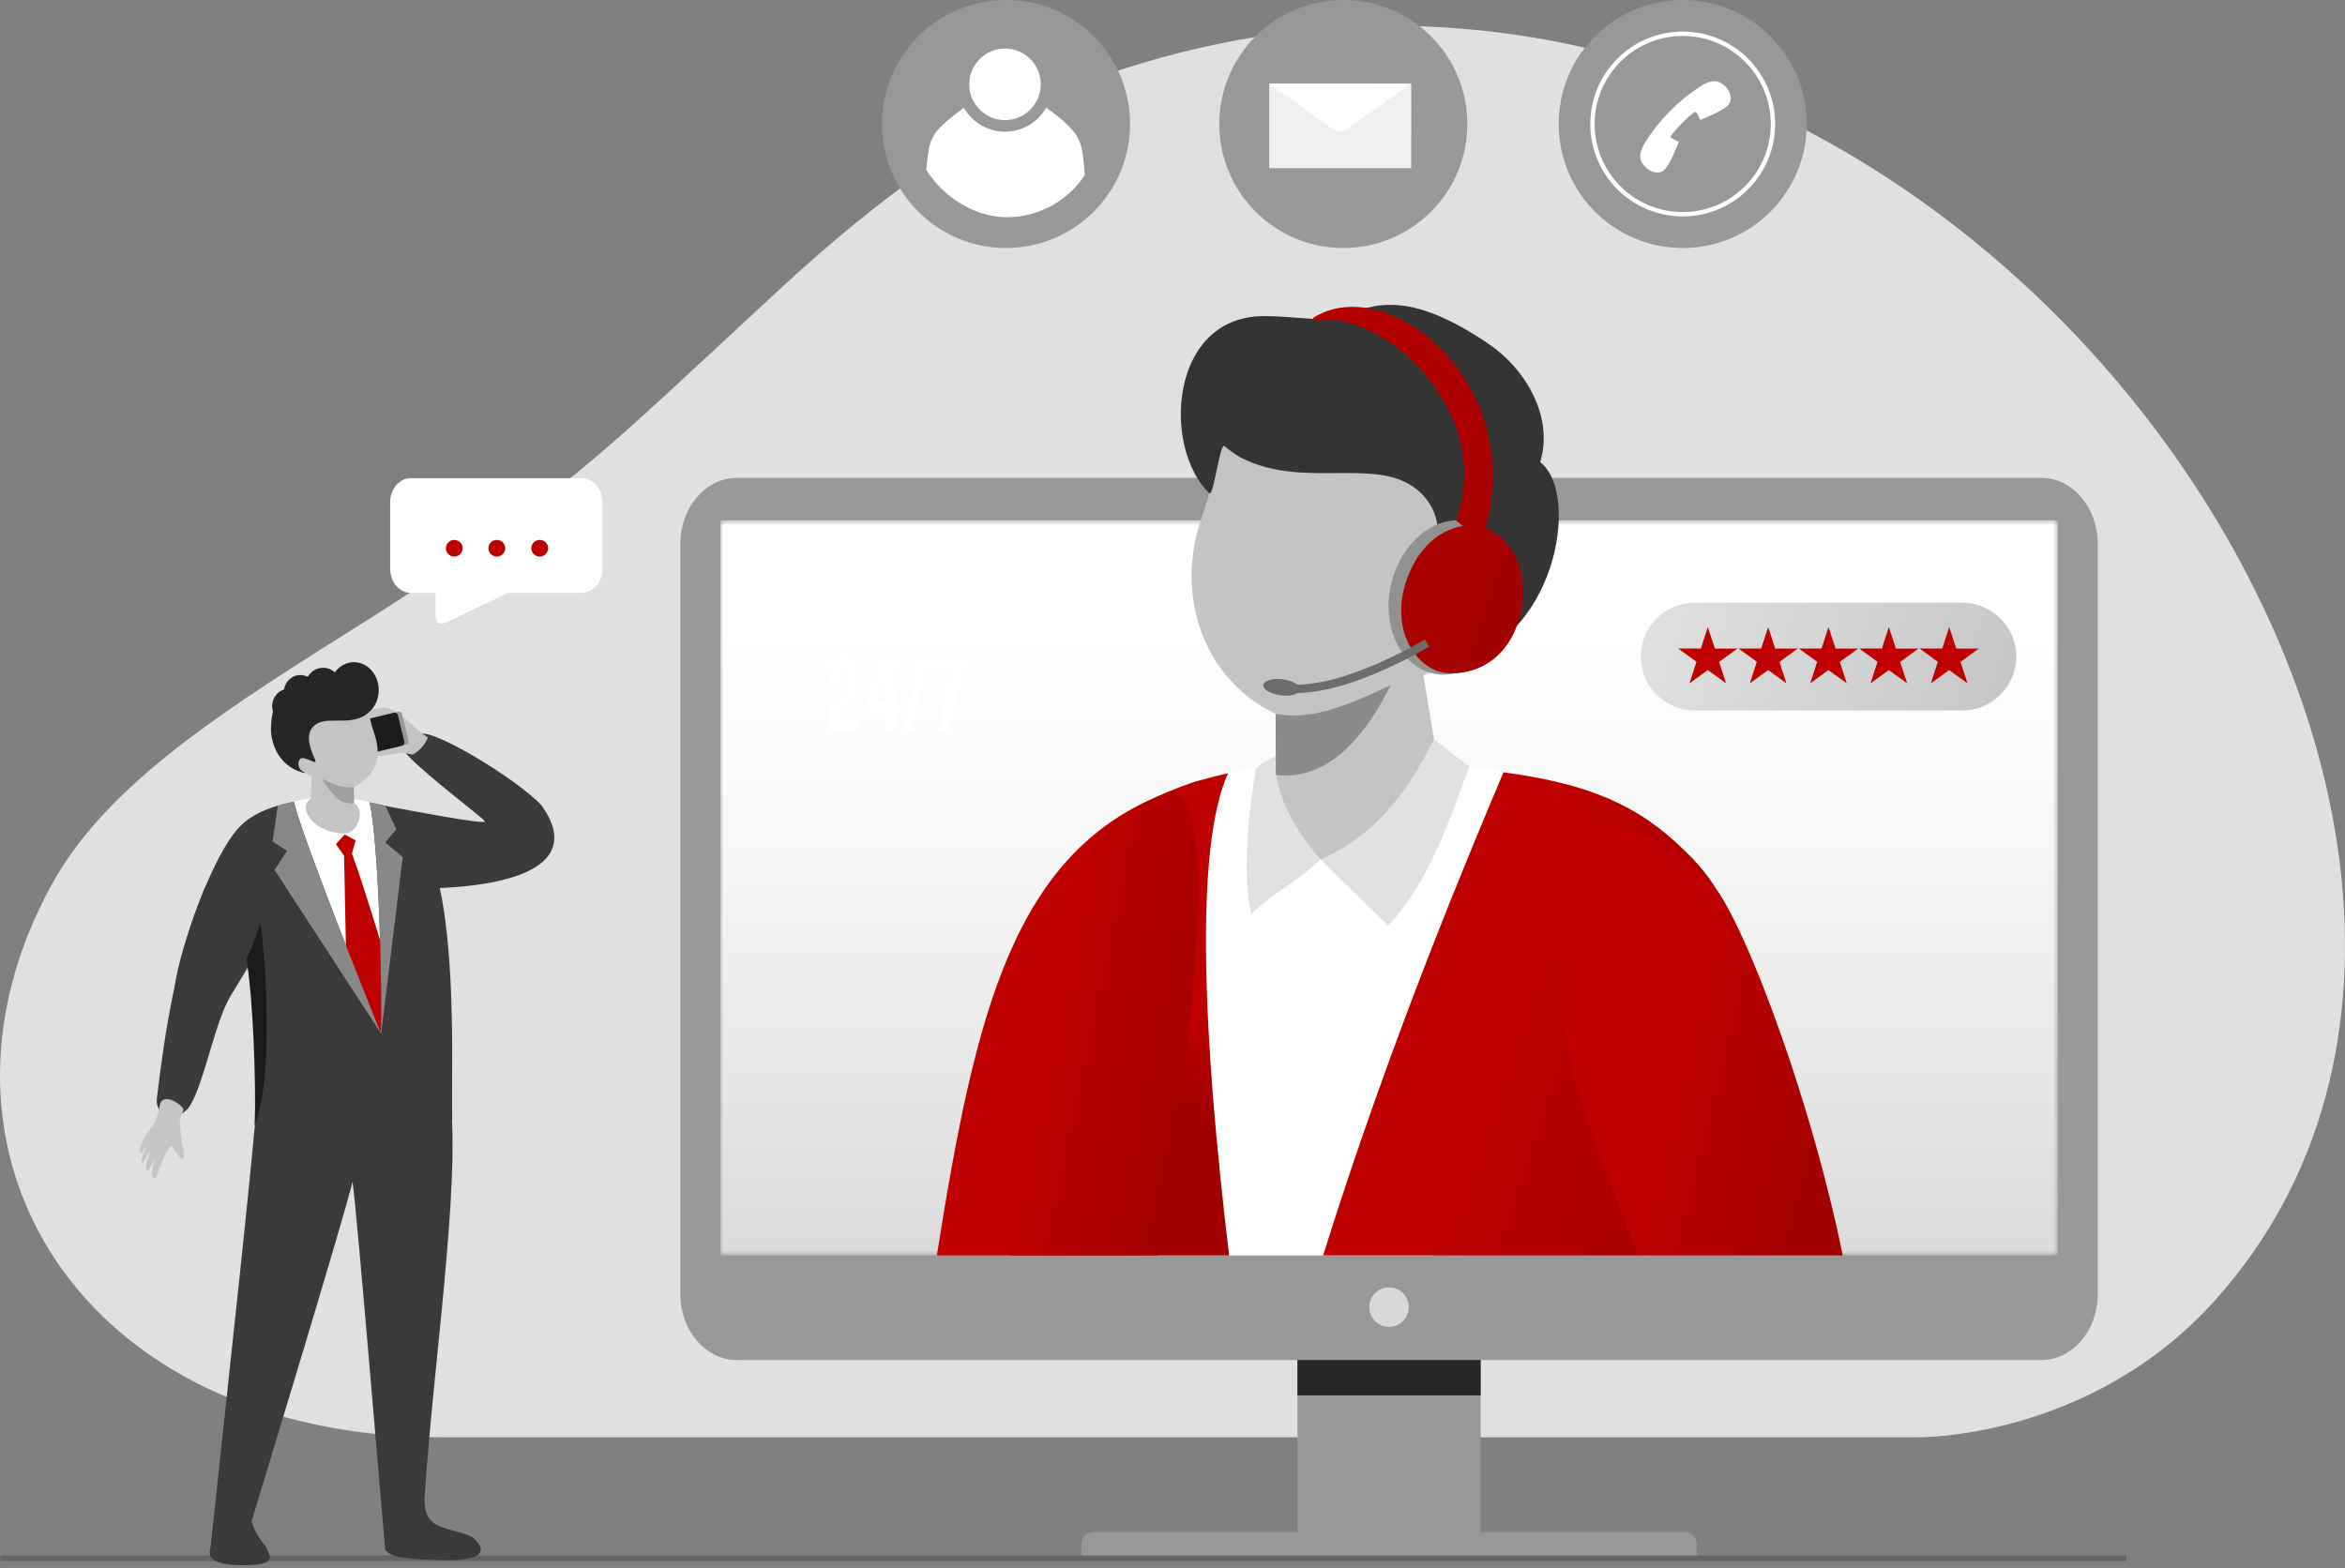
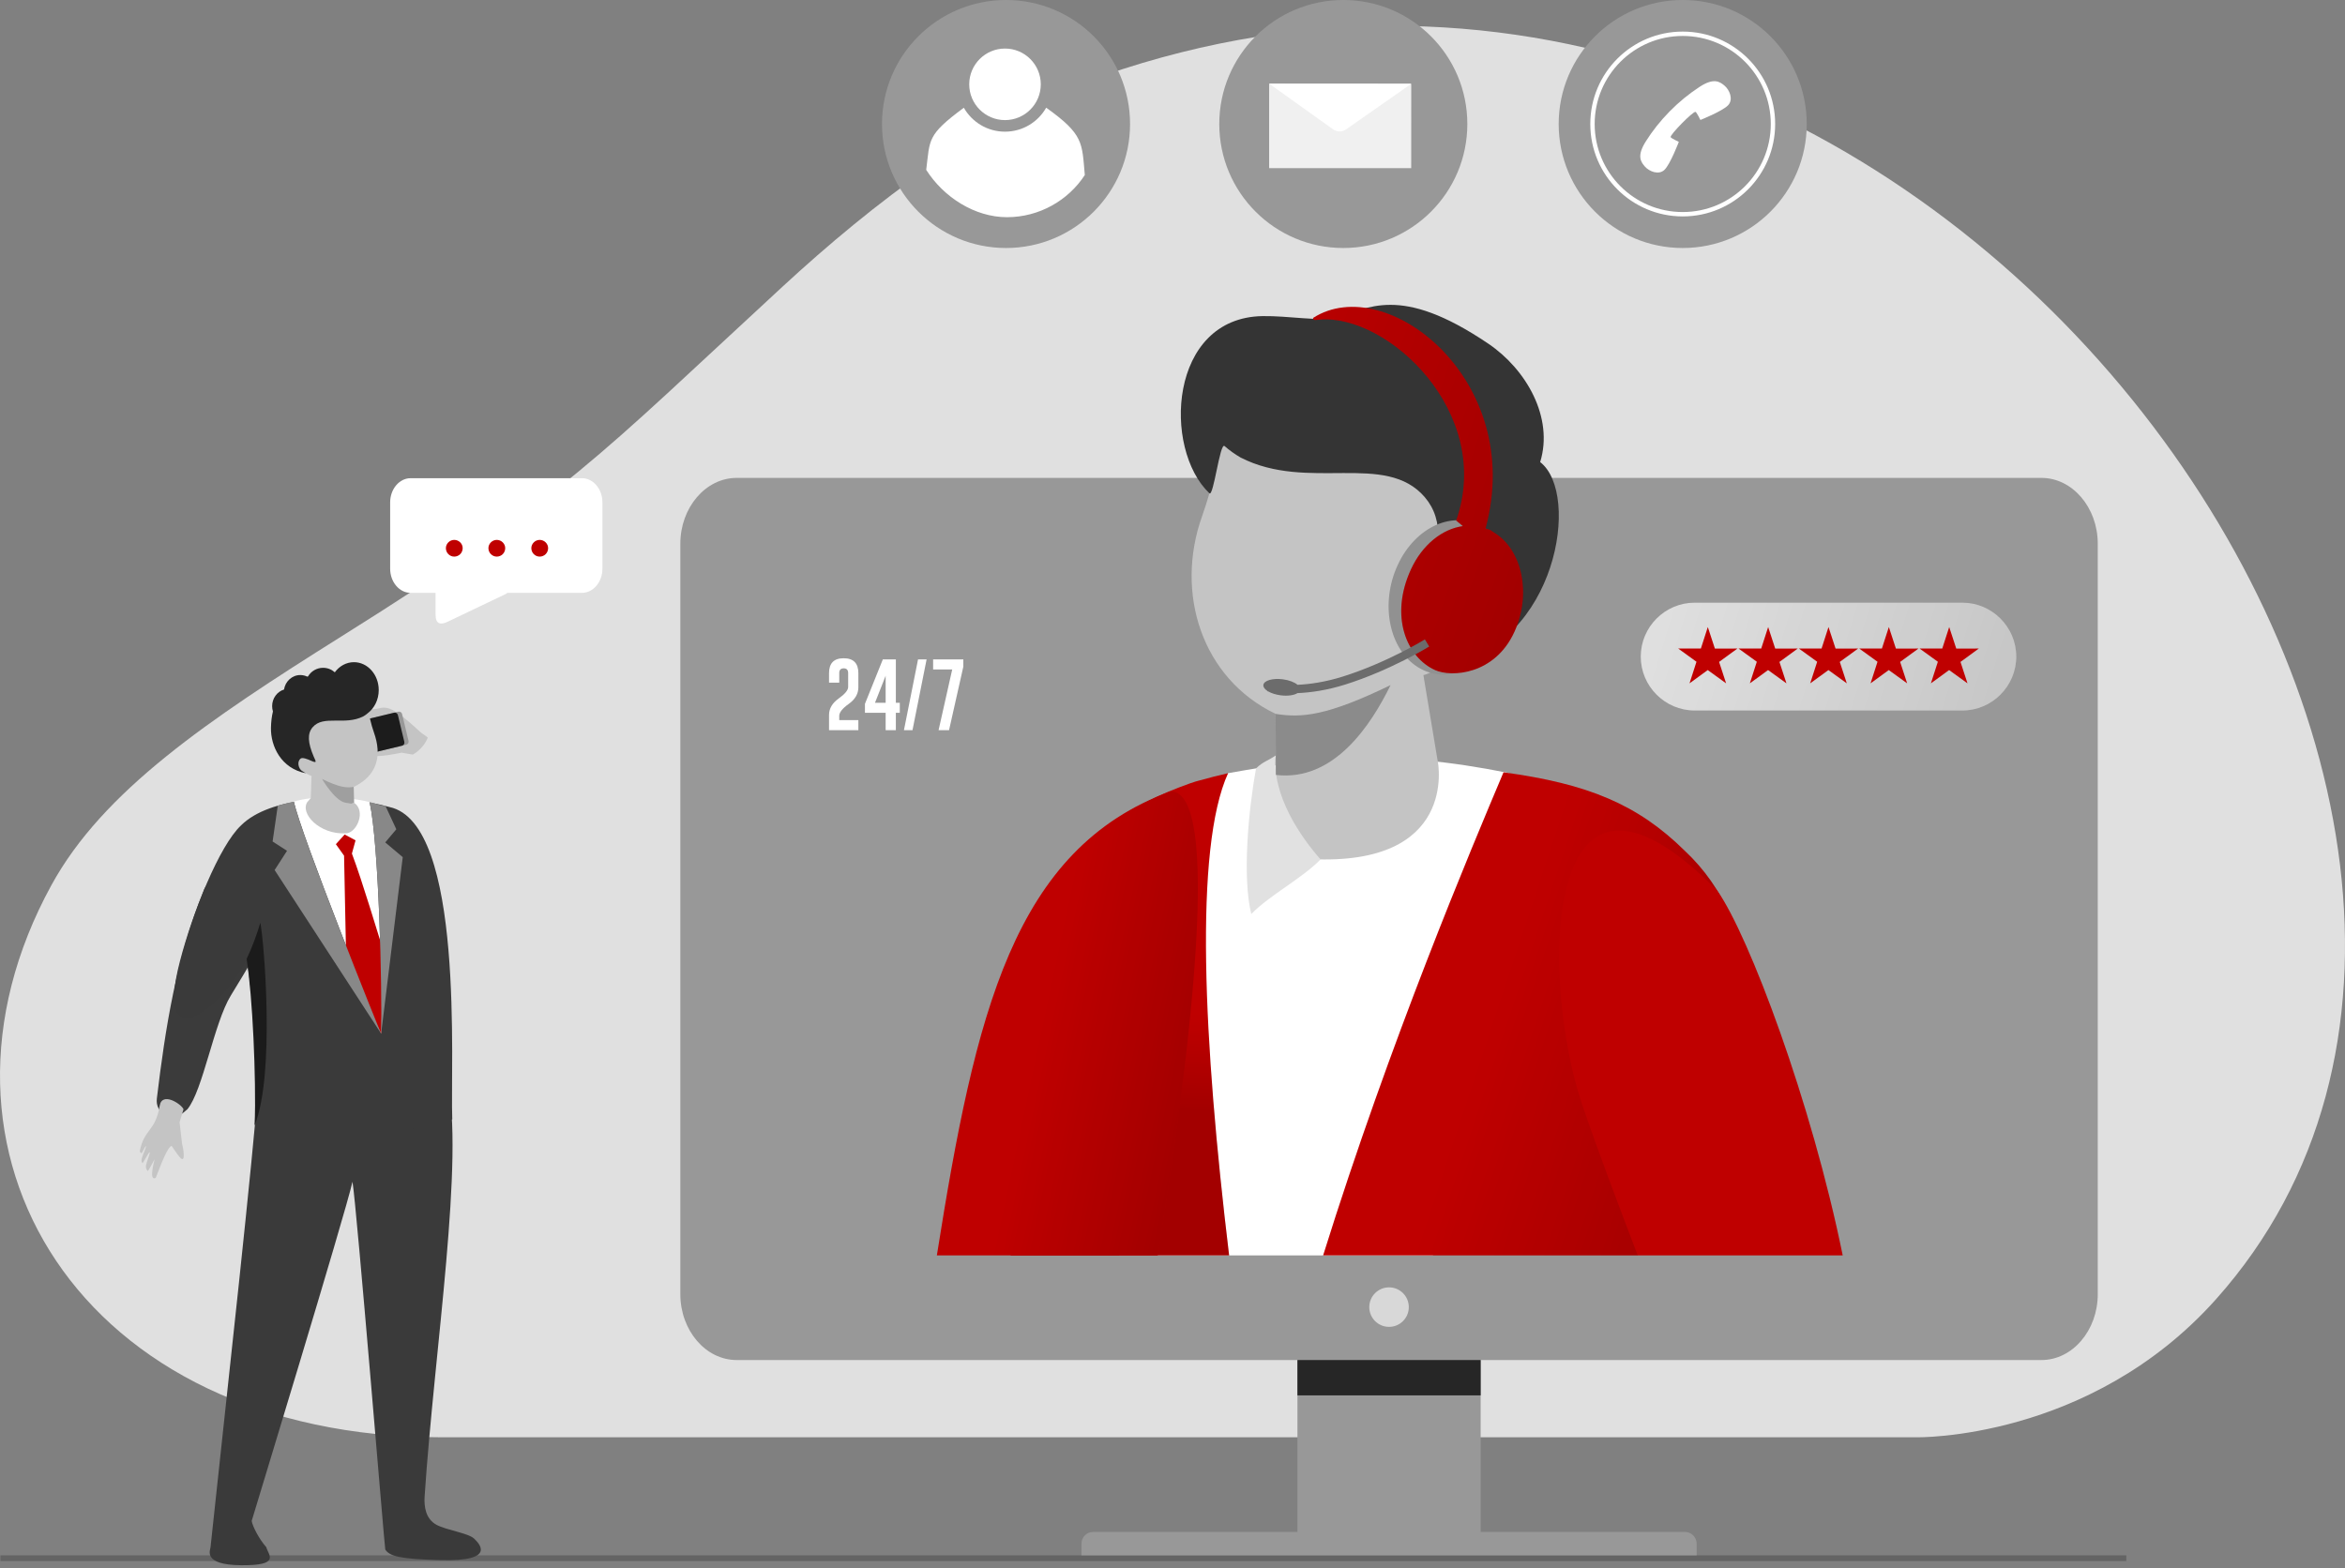
<svg xmlns="http://www.w3.org/2000/svg" width="100%" height="309" viewBox="0 0 462 309" fill="none">
  <rect x="0" y="0" width="462" height="309" fill="#808080" stroke="none" />
  <path fill-rule="evenodd" clip-rule="evenodd" d="M217.358 14.895C193.957 22.987 171.71 40.317 154.187 56.47C117.696 90.112 112.252 97.185 67.236 125.43C41.001 141.891 20.315 155.813 10.124 174.433C-18.505 226.737 15.595 283.228 87.049 283.228H377.516C377.516 283.228 411.683 283.946 436.617 255.99C521.124 161.24 380.962 -41.683 217.358 14.895Z" fill="#E0E0E0" />
  <path d="M291.711 250.746H255.617V302.227H291.711V250.746Z" fill="#989898" />
  <path d="M418.92 306.49H0.08V307.615H418.92V306.49Z" fill="#646464" />
  <path fill-rule="evenodd" clip-rule="evenodd" d="M145.126 94.174H402.202C408.3 94.174 413.29 100.01 413.29 107.142V255.038C413.29 262.17 408.3 268.005 402.202 268.005H145.126C139.028 268.005 134.038 262.17 134.038 255.038V107.142C134.038 100.01 139.028 94.174 145.126 94.174Z" fill="#989898" />
  <mask id="mask0_2_11137" style="mask-type:luminance" maskUnits="userSpaceOnUse" x="141" y="102" width="265" height="146">
    <path d="M142.619 102.52H404.701C405.092 102.52 405.413 102.844 405.413 103.239V246.661C405.413 247.055 405.092 247.38 404.701 247.38H142.619C142.228 247.38 141.907 247.055 141.907 246.661V103.239C141.907 102.844 142.228 102.52 142.619 102.52Z" fill="white" />
  </mask>
  <g mask="url(#mask0_2_11137)">
-     <path d="M405.413 102.52H141.907V247.382H405.413V102.52Z" fill="url(#paint0_linear_2_11137)" />
+     <path d="M405.413 102.52H141.907H405.413V102.52Z" fill="url(#paint0_linear_2_11137)" />
  </g>
  <path fill-rule="evenodd" clip-rule="evenodd" d="M215.367 301.877H331.959C333.227 301.877 334.265 302.915 334.265 304.184V306.49H213.061V304.184C213.061 302.915 214.099 301.877 215.367 301.877Z" fill="#989898" />
  <path d="M291.711 268.007H255.617V274.97H291.711V268.007Z" fill="#262626" />
  <path fill-rule="evenodd" clip-rule="evenodd" d="M298.583 155.999C290.425 175.321 285.429 210.757 282.321 247.381H220.504C223.438 214.561 227.928 182.997 234.265 162.813C236.756 154.88 238.746 154.956 241.954 152.362C259.042 149.314 273.215 147.484 297.248 152.329L298.583 156.001V155.999Z" fill="white" />
  <path class="imagecolorize" fill-rule="evenodd" clip-rule="evenodd" d="M199.118 247.381C203.408 203.417 209.36 165.69 228.12 156.917C230.068 156.005 234.476 154.231 236.319 153.794C238.238 153.256 240.111 152.781 241.95 152.362C235.222 167.166 237.08 205.286 242.154 247.381H199.116H199.118Z" fill="#BF0000" />
  <path fill-rule="evenodd" clip-rule="evenodd" d="M199.118 247.381C203.408 203.417 209.36 165.69 228.12 156.917C230.068 156.005 234.476 154.231 236.319 153.794C238.238 153.256 240.111 152.781 241.95 152.362C235.222 167.166 237.08 205.286 242.154 247.381H199.116H199.118Z" fill="url(#paint1_linear_2_11137)" fill-opacity="0.15" />
  <path class="imagecolorize" fill-rule="evenodd" clip-rule="evenodd" d="M260.675 247.382C273.908 205.004 289.889 167.164 296.214 152.185C312.85 154.455 322.651 158.504 331.923 167.651C347.657 182.417 347.256 205.826 336.652 234.399L326.498 222.561C324.947 229.815 323.687 238.233 322.653 247.385H260.673L260.675 247.382Z" fill="#BF0000" />
  <path fill-rule="evenodd" clip-rule="evenodd" d="M260.675 247.382C273.908 205.004 289.889 167.164 296.214 152.185C312.85 154.455 322.651 158.504 331.923 167.651C347.657 182.417 347.256 205.826 336.652 234.399L326.498 222.561C324.947 229.815 323.687 238.233 322.653 247.385H260.673L260.675 247.382Z" fill="url(#paint2_linear_2_11137)" fill-opacity="0.15" />
  <path fill-rule="evenodd" clip-rule="evenodd" d="M251.319 140.676L251.361 152.705C247.531 160.307 247.758 167.462 258.234 169.289C286.986 170.708 283.465 150.698 283.213 149.764L280.43 133.027C281.386 132.974 289.394 128.789 291.461 128.155C293.525 127.518 296.562 123.537 296.764 119.331C296.967 115.127 290.47 116.489 290.47 116.489C298.34 105.717 307.252 96.921 295.696 87.224C284.142 77.526 257.595 71.866 257.595 71.866L241.618 66.329C243.651 71.841 240.933 90.232 236.83 101.715C231.439 116.817 236.731 133.685 251.319 140.676Z" fill="#C4C4C4" />
-   <path fill-rule="evenodd" clip-rule="evenodd" d="M260.173 169.354C263.94 173.207 269.716 178.575 273.482 182.428C281.436 174.048 285.722 161.36 289.478 150.939C286.432 148.839 285.335 147.889 282.525 145.649C278.878 152.907 272.854 163.797 260.171 169.356" fill="#E1E1E1" />
  <path fill-rule="evenodd" clip-rule="evenodd" d="M260.172 169.354C256.454 173.152 250.24 176.315 246.522 180.112C244.738 172.94 245.932 159.82 247.455 151.414C248.971 149.989 249.568 150.061 251.346 148.867C250.551 156.669 256.283 164.978 260.172 169.354Z" fill="#E1E1E1" />
  <path fill-rule="evenodd" clip-rule="evenodd" d="M273.964 135.003C270.166 142.769 262.853 154.071 251.36 152.703L251.318 140.674C256.432 141.497 261.438 141.092 273.964 135.003Z" fill="#8B8B8B" />
  <path fill-rule="evenodd" clip-rule="evenodd" d="M303.438 91.054C306.135 82.277 300.702 72.785 293.229 67.73C275.616 55.818 269.56 60.941 262.908 62.572C259.727 63.353 253.918 62.214 248.757 62.29C230.255 62.567 229.031 88.444 238.271 97.204C239.08 97.97 240.335 87.201 241.243 87.887C242.197 88.725 243.253 89.488 244.419 90.161C257.701 96.967 272.995 88.894 280.732 98.003C284.563 102.516 284.177 109.021 279.887 119.066C278.623 122.026 276.934 124.207 281.934 121.891C284.229 120.828 288.01 119.342 289.299 120.386C292.172 122.705 290.722 127.587 288.431 129.16C287.409 129.862 285.471 130.91 285.471 130.91C306.585 126.906 311.522 97.314 303.436 91.054" fill="#343434" />
  <path class="imagecolorize" fill-rule="evenodd" clip-rule="evenodd" d="M338.355 175.538C344.581 184.395 356.913 217.243 363.04 247.381H322.656C318.942 237.628 314.772 226.732 311.652 217.481C303.495 193.305 303.396 140.013 338.355 175.538Z" fill="#BF0000" />
-   <path fill-rule="evenodd" clip-rule="evenodd" d="M338.355 175.538C344.581 184.395 356.913 217.243 363.04 247.381H322.656C318.942 237.628 314.772 226.732 311.652 217.481C303.495 193.305 303.396 140.013 338.355 175.538Z" fill="url(#paint3_linear_2_11137)" fill-opacity="0.15" />
  <path class="imagecolorize" fill-rule="evenodd" clip-rule="evenodd" d="M184.575 247.382C192.163 199.598 199.667 167.286 230.64 155.927C240.622 155.954 234.815 205.975 228.088 247.382H184.575Z" fill="#BF0000" />
  <path fill-rule="evenodd" clip-rule="evenodd" d="M184.575 247.382C192.163 199.598 199.667 167.286 230.64 155.927C240.622 155.954 234.815 205.975 228.088 247.382H184.575Z" fill="url(#paint4_linear_2_11137)" fill-opacity="0.15" />
  <path fill-rule="evenodd" clip-rule="evenodd" d="M292.173 103.913C297.95 107.422 299.791 116.453 296.281 124.081C292.771 131.713 285.241 135.053 279.463 131.545C273.685 128.037 271.844 119.007 275.354 111.375C278.864 103.745 286.395 100.403 292.173 103.911" fill="#919191" />
  <path class="imagecolorize" fill-rule="evenodd" clip-rule="evenodd" d="M294.34 104.935C299.962 108.35 301.751 117.134 298.337 124.556C294.457 132.993 285.972 133.477 282.783 132.064C277.129 129.559 273.716 121.466 277.978 112.195C280.225 107.31 284.166 104.233 288.202 103.672L286.886 102.574C294.358 81.352 273.405 61.806 259.944 62.987C259.276 63.046 258.559 63.246 258.738 62.626C273.106 53.441 300.641 74.817 292.673 104.132C293.942 104.477 293.65 104.517 294.339 104.935" fill="#BF0000" />
  <path fill-rule="evenodd" clip-rule="evenodd" d="M294.34 104.935C299.962 108.35 301.751 117.134 298.337 124.556C294.457 132.993 285.972 133.477 282.783 132.064C277.129 129.559 273.716 121.466 277.978 112.195C280.225 107.31 284.166 104.233 288.202 103.672L286.886 102.574C294.358 81.352 273.405 61.806 259.944 62.987C259.276 63.046 258.559 63.246 258.738 62.626C273.106 53.441 300.641 74.817 292.673 104.132C293.942 104.477 293.65 104.517 294.339 104.935" fill="url(#paint5_linear_2_11137)" fill-opacity="0.2" />
  <path fill-rule="evenodd" clip-rule="evenodd" d="M252.72 133.859C250.723 133.603 249.012 134.101 248.902 134.975C248.85 135.379 249.151 135.793 249.689 136.146L249.674 136.209C249.674 136.209 249.735 136.224 249.85 136.247C250.466 136.607 251.334 136.892 252.314 137.018C253.701 137.195 254.95 137.01 255.62 136.586C258.161 136.478 261.392 136.043 265.066 134.883C273.98 132.073 281.555 127.413 281.577 127.4L280.723 125.998C280.702 126.011 273.299 130.564 264.578 133.313C261.081 134.416 258.029 134.835 255.637 134.946C255.042 134.439 253.974 134.019 252.719 133.857" fill="#6C6C6C" />
  <path fill-rule="evenodd" clip-rule="evenodd" d="M273.663 253.682C275.813 253.682 277.556 255.426 277.556 257.575C277.556 259.725 275.813 261.469 273.663 261.469C271.513 261.469 269.77 259.725 269.77 257.575C269.77 255.426 271.513 253.682 273.663 253.682Z" fill="#D8D8D8" />
-   <path fill-rule="evenodd" clip-rule="evenodd" d="M85.443 175.059C108.606 174.178 112.807 167.122 106.672 158.689C101.701 153.344 83.589 142.456 82.487 144.924C81.289 147.608 77.71 146.313 80.705 149.247C84.6 153.231 94.714 160.848 95.532 161.808C96.314 162.725 79.879 159.532 75.948 158.815C74.044 158.468 71.188 160.505 71.896 162.054C72.106 163.065 84.499 179.548 85.445 175.061" fill="#3A3A3A" />
  <path fill-rule="evenodd" clip-rule="evenodd" d="M79.11 148.32C78.2 148.513 74.588 149.23 73.777 148.886C73.363 148.713 73.46 148.585 73.58 148.375C73.687 148.19 74.071 147.906 74.376 147.812C75.017 147.614 75.879 146.754 76.247 146.697C74.765 143.162 69.761 141.565 70.944 139.923C71.328 139.784 73.706 139.81 74.32 139.656C76.274 139.164 77.289 139.131 82.885 144.31C83.15 144.554 83.988 145.068 84.272 145.336C84.095 145.995 83.099 147.723 81.331 148.699L79.112 148.32H79.11Z" fill="#C4C4C4" />
  <path fill-rule="evenodd" clip-rule="evenodd" d="M65.353 143.393L78.471 140.245C78.801 140.167 79.135 140.371 79.215 140.701L80.487 146.006C80.565 146.336 80.361 146.67 80.031 146.75L66.913 149.897C66.583 149.975 66.249 149.771 66.169 149.441L64.897 144.136C64.819 143.806 65.023 143.473 65.353 143.393Z" fill="#989898" />
  <path fill-rule="evenodd" clip-rule="evenodd" d="M64.528 143.589L77.646 140.442C77.976 140.363 78.31 140.568 78.39 140.898L79.663 146.202C79.741 146.532 79.537 146.866 79.207 146.946L66.089 150.094C65.759 150.172 65.425 149.968 65.345 149.638L64.073 144.333C63.994 144.003 64.198 143.669 64.528 143.589Z" fill="#1C1C1C" />
  <path fill-rule="evenodd" clip-rule="evenodd" d="M88.066 212.596C91.604 228.123 85.573 265.867 83.655 294.909C83.526 296.885 83.854 299.304 85.984 300.464C87.932 301.528 92.258 302.097 93.41 303.197C94.24 303.991 98.151 307.733 86.776 307.434C78.696 307.222 76.769 306.66 75.905 305.347C75.783 305.164 70.287 237.928 69.446 232.869C68.002 239.316 49.583 299.672 49.587 299.707C49.721 300.681 51.014 303.264 52.454 304.872C52.895 306.45 55.342 308.51 47.508 308.441C39.674 308.374 41.509 305.332 41.482 304.853C44.957 272.158 49.707 229.994 51.14 211.041C51.14 211.041 61.562 210.892 67.247 207.682C75.882 202.804 81.218 182.956 79.604 203.382C79.302 207.211 86.725 207.316 88.069 212.594" fill="#3A3A3A" />
  <path fill-rule="evenodd" clip-rule="evenodd" d="M40.053 175.704C34.76 188.624 32.554 202.705 30.903 216.464C30.737 217.851 31.292 219.15 33.007 220.068C34.098 220.651 34.905 220.36 36.919 218.587C39.979 214.902 42.144 201.616 45.472 196.18C52.042 185.446 58.369 175.033 54.878 168.154C54.712 167.189 41.102 171.479 40.055 175.706" fill="#3B3B3B" />
  <path fill-rule="evenodd" clip-rule="evenodd" d="M48.588 188.962C49.856 196.399 50.888 209.01 50.19 221.679C65.439 224.299 79.997 223.471 89.104 220.571C88.676 210.509 91.65 162.226 76.737 159.029C66.65 156.202 53.12 157.096 47.533 162.607L47.485 162.653C43.214 166.653 37.938 179.844 35.453 189.4C30.243 209.441 44.221 198.373 48.59 188.965" fill="#3A3A3A" />
  <path fill-rule="evenodd" clip-rule="evenodd" d="M72.821 158.052C74.652 166.361 75.289 194.417 75.094 203.688C74.74 202.989 59.214 164.362 57.9 157.949C62.158 156.738 68.13 156.902 72.821 158.052Z" fill="white" />
  <path class="imagecolorize" d="M75.711 187.907L75.093 203.689L68.201 189.179L67.787 168.616L66.172 166.353L67.906 164.446L70.048 165.596L69.332 168.2C71.452 173.846 74.3 183.51 75.709 187.907" fill="#BF0000" />
  <path fill-rule="evenodd" clip-rule="evenodd" d="M48.588 188.961C49.776 196.523 50.471 212.187 50.19 221.679C54.188 211.768 52.067 185.824 51.291 181.827C50.568 184.259 49.654 186.73 48.588 188.961Z" fill="#1B1B1B" />
  <path fill-rule="evenodd" clip-rule="evenodd" d="M69.683 155.067L69.74 158.168L70.192 158.552C71.959 160.446 70.046 164.333 68.033 164.213C62.944 164.465 59.037 160.291 60.567 158.025L61.231 157.285L61.378 152.896C61.114 152.881 59.203 151.795 58.635 151.62C58.066 151.444 57.231 150.349 57.175 149.191C57.12 148.034 58.907 148.409 58.907 148.409C56.74 145.445 54.287 143.024 57.469 140.354C60.649 137.683 67.957 136.127 67.957 136.127L72.354 134.603C71.795 136.119 72.542 141.182 73.672 144.342C75.276 148.835 74.387 152.812 69.683 155.067Z" fill="#C4C4C4" />
  <path fill-rule="evenodd" clip-rule="evenodd" d="M63.451 153.504C63.451 153.504 65.939 157.77 67.981 158.157C70.025 158.544 68.981 158.258 69.742 158.166L69.685 155.065C68.277 155.292 66.9 155.179 63.451 153.504Z" fill="#9F9F9F" />
  <path fill-rule="evenodd" clip-rule="evenodd" d="M71.581 141.163C67.924 143.036 63.714 140.814 61.585 143.322C60.531 144.564 60.637 146.355 61.818 149.119C62.165 149.933 62.631 150.534 61.255 149.897C60.624 149.605 59.583 149.195 59.228 149.483C58.436 150.122 58.837 151.465 59.466 151.898C59.748 152.091 60.281 152.379 60.281 152.379C55.363 151.446 53.314 147.009 53.383 143.438C53.406 142.227 53.541 141.151 53.772 140.194C53.671 139.864 53.616 139.513 53.616 139.148C53.616 137.597 54.604 136.289 55.956 135.877C56.208 134.257 57.547 133.021 59.163 133.021C59.649 133.021 60.111 133.134 60.525 133.334L60.687 133.292C61.278 132.277 62.385 131.596 63.653 131.596C64.542 131.596 65.353 131.932 65.961 132.481C66.858 131.263 68.212 130.486 69.729 130.486C72.428 130.486 74.616 132.945 74.616 135.98C74.616 137.88 73.759 139.553 72.456 140.539C72.193 140.77 71.903 140.98 71.583 141.165" fill="#262626" />
  <path fill-rule="evenodd" clip-rule="evenodd" d="M75.092 203.687L79.346 168.909L75.899 166L78.081 163.416L75.941 158.813C75.06 158.828 73.862 158.241 72.818 158.052C74.65 166.361 75.287 194.415 75.092 203.685" fill="#888888" />
  <path fill-rule="evenodd" clip-rule="evenodd" d="M75.094 203.688L54.106 171.445L56.549 167.656L53.707 165.823L54.726 158.773C55.445 158.565 57.04 158.105 57.908 157.993C59.273 164.515 74.73 202.972 75.093 203.691" fill="#888888" />
  <path fill-rule="evenodd" clip-rule="evenodd" d="M36.154 218.591L35.376 221.138L35.879 225.479C36.068 225.972 36.616 229.14 35.633 228.251C34.943 227.625 33.854 225.758 33.772 225.798C32.69 226.313 30.782 232.045 30.683 232.097C29.312 232.829 30.309 229.119 30.451 228.482C30.487 228.314 29.194 230.882 29.09 230.756C28.966 230.603 28.621 230.212 28.793 229.512C29.005 228.655 29.604 227.248 29.489 227.068C29.371 226.881 28.135 229.382 28.038 229.199C27.961 229.058 27.797 228.776 27.946 228.243C28.19 227.362 28.827 226.096 28.751 225.872C28.675 225.642 27.896 227.484 27.843 227.267C27.801 227.097 27.505 227.036 27.536 226.87C28.39 222.406 30.619 223.042 31.46 217.905C31.927 215.047 35.767 217.578 36.154 218.593" fill="#C4C4C4" />
  <path d="M183.838 131.923V129.941H189.79V131.369L186.976 143.885H184.914L187.6 131.923H183.84H183.838ZM182.554 129.933L179.775 143.885H178.091L180.868 129.933H182.554ZM172.389 138.483H174.486V133.161L172.389 138.483ZM176.496 129.941V138.483H177.271V140.466H176.496V143.885H174.486V140.466H170.405V138.702L173.93 129.939H176.498L176.496 129.941ZM163.332 140.894C163.332 139.637 163.958 138.563 165.207 137.664C166.464 136.77 167.094 136.01 167.1 135.385V132.647C167.1 132.016 166.808 131.701 166.232 131.701H166.216C165.635 131.701 165.343 132.016 165.343 132.647V134.519H163.332V132.647C163.332 130.69 164.294 129.712 166.216 129.712C168.139 129.712 169.11 130.688 169.11 132.647V135.434C169.11 136.712 168.483 137.802 167.226 138.702C165.97 139.597 165.343 140.386 165.343 141.062V141.901H169.11V143.883H163.332V140.892V140.894Z" fill="white" />
  <path fill-rule="evenodd" clip-rule="evenodd" d="M333.874 118.764H386.612C392.454 118.764 397.235 123.545 397.235 129.387C397.235 135.23 392.454 140.01 386.612 140.01H333.874C328.031 140.01 323.251 135.23 323.251 129.387C323.251 123.545 328.031 118.764 333.874 118.764Z" fill="#DFDFDF" />
  <path fill-rule="evenodd" clip-rule="evenodd" d="M333.874 118.764H386.612C392.454 118.764 397.235 123.545 397.235 129.387C397.235 135.23 392.454 140.01 386.612 140.01H333.874C328.031 140.01 323.251 135.23 323.251 129.387C323.251 123.545 328.031 118.764 333.874 118.764Z" fill="url(#paint6_linear_2_11137)" fill-opacity="0.12" />
  <path class="imagecolorize" fill-rule="evenodd" clip-rule="evenodd" d="M348.353 123.564L349.743 127.81L354.186 127.8L350.577 130.435L351.958 134.658L348.337 132.039L344.747 134.658L346.119 130.404L342.519 127.799L346.989 127.789L348.355 123.56L348.353 123.564ZM360.242 123.564L361.633 127.81L366.076 127.8L362.466 130.435L363.848 134.658L360.227 132.039L356.637 134.658L358.009 130.404L354.409 127.799L358.878 127.789L360.242 123.56V123.564ZM372.132 123.564L373.522 127.81L377.965 127.8L374.356 130.435L375.737 134.658L372.117 132.039L368.527 134.658L369.898 130.404L366.299 127.799L370.768 127.789L372.134 123.56L372.132 123.564ZM384.022 123.564L385.412 127.81L389.855 127.8L386.246 130.435L387.627 134.658L384.006 132.039L380.416 134.658L381.788 130.404L378.188 127.799L382.658 127.789L384.023 123.56L384.022 123.564ZM336.465 123.564L337.856 127.81L342.298 127.8L338.689 130.435L340.07 134.658L336.45 132.039L332.86 134.658L334.231 130.404L330.632 127.799L335.101 127.789L336.467 123.56L336.465 123.564Z" fill="#BF0000" />
  <path d="M114.66 94.232H80.892C78.678 94.232 76.866 96.374 76.866 98.991V112.067C76.866 114.684 78.678 116.826 80.892 116.826H85.814V121.139C85.814 122.999 86.789 123.186 88.151 122.538L99.687 117.031C99.781 116.987 99.85 116.889 99.933 116.826H114.66C116.874 116.826 118.686 114.684 118.686 112.067V98.991C118.686 96.374 116.874 94.232 114.66 94.232Z" fill="white" />
  <path class="imagecolorize" d="M107.988 108.021C107.988 108.246 107.944 108.462 107.858 108.666C107.772 108.87 107.654 109.048 107.503 109.198C107.353 109.349 107.175 109.467 106.971 109.553C106.767 109.639 106.552 109.683 106.326 109.683C106.101 109.683 105.888 109.639 105.689 109.553C105.491 109.467 105.315 109.349 105.165 109.198C105.014 109.048 104.896 108.87 104.81 108.666C104.724 108.462 104.68 108.246 104.68 108.021C104.68 107.796 104.724 107.586 104.81 107.392C104.896 107.197 105.014 107.026 105.165 106.875C105.315 106.724 105.491 106.606 105.689 106.52C105.888 106.434 106.101 106.39 106.326 106.39C106.552 106.39 106.767 106.434 106.971 106.52C107.175 106.606 107.353 106.724 107.503 106.875C107.654 107.026 107.772 107.197 107.858 107.392C107.944 107.584 107.988 107.794 107.988 108.021ZM99.534 108.021C99.534 108.246 99.49 108.462 99.404 108.666C99.318 108.87 99.2 109.048 99.049 109.198C98.898 109.349 98.721 109.467 98.517 109.553C98.313 109.639 98.097 109.683 97.872 109.683C97.647 109.683 97.433 109.639 97.235 109.553C97.037 109.467 96.861 109.349 96.711 109.198C96.56 109.048 96.442 108.87 96.356 108.666C96.27 108.462 96.226 108.246 96.226 108.021C96.226 107.796 96.27 107.586 96.356 107.392C96.442 107.197 96.56 107.026 96.711 106.875C96.861 106.724 97.037 106.606 97.235 106.52C97.433 106.434 97.647 106.39 97.872 106.39C98.097 106.39 98.313 106.434 98.517 106.52C98.721 106.606 98.898 106.724 99.049 106.875C99.2 107.026 99.318 107.197 99.404 107.392C99.49 107.584 99.534 107.794 99.534 108.021ZM91.154 108.021C91.154 108.246 91.11 108.462 91.024 108.666C90.938 108.87 90.82 109.048 90.669 109.198C90.519 109.349 90.341 109.467 90.137 109.553C89.933 109.639 89.718 109.683 89.493 109.683C89.267 109.683 89.054 109.639 88.855 109.553C88.657 109.467 88.481 109.349 88.331 109.198C88.18 109.048 88.062 108.87 87.976 108.666C87.89 108.462 87.846 108.246 87.846 108.021C87.846 107.796 87.89 107.586 87.976 107.392C88.062 107.197 88.18 107.026 88.331 106.875C88.481 106.724 88.657 106.606 88.855 106.52C89.054 106.434 89.267 106.39 89.493 106.39C89.718 106.39 89.933 106.434 90.137 106.52C90.341 106.606 90.519 106.724 90.669 106.875C90.82 107.026 90.938 107.197 91.024 107.392C91.11 107.584 91.154 107.794 91.154 108.021Z" fill="#BF0000" />
  <path fill-rule="evenodd" clip-rule="evenodd" d="M198.203 0C184.707 0 173.767 10.94 173.767 24.435C173.767 37.931 184.707 48.871 198.203 48.871C211.698 48.871 222.638 37.931 222.638 24.435C222.638 10.94 211.698 0 198.203 0Z" fill="#989898" />
  <path fill-rule="evenodd" clip-rule="evenodd" d="M182.479 33.471C185.893 38.858 192.049 42.799 198.387 42.799C204.726 42.799 210.452 39.511 213.724 34.49C213.148 28.138 213.545 26.515 206.115 21.221C204.511 24.042 201.478 25.946 197.998 25.946C194.519 25.946 191.494 24.048 189.889 21.231C182.58 26.633 183.234 27.464 182.479 33.471Z" fill="white" />
  <path fill-rule="evenodd" clip-rule="evenodd" d="M198.001 9.566C194.108 9.566 190.951 12.723 190.951 16.616C190.951 20.51 194.108 23.667 198.001 23.667C201.894 23.667 205.051 20.51 205.051 16.616C205.051 12.723 201.894 9.566 198.001 9.566Z" fill="white" />
  <path fill-rule="evenodd" clip-rule="evenodd" d="M264.651 0C251.155 0 240.216 10.94 240.216 24.435C240.216 37.931 251.155 48.871 264.651 48.871C278.147 48.871 289.087 37.931 289.087 24.435C289.087 10.94 278.147 0 264.651 0Z" fill="#989898" />
  <path d="M277.996 16.523H250.066V33.137H277.996V16.523Z" fill="#F0F0F0" />
  <path fill-rule="evenodd" clip-rule="evenodd" d="M277.988 33.147L264.242 20.891L250.058 33.128L250.069 16.513L277.999 16.532L277.988 33.147Z" fill="#F0F0F0" />
  <path fill-rule="evenodd" clip-rule="evenodd" d="M278.004 16.532L265.317 25.412C264.424 26.114 263.291 26.018 262.509 25.393L250.074 16.513L278.004 16.532Z" fill="white" />
  <path fill-rule="evenodd" clip-rule="evenodd" d="M331.52 0C318.024 0 307.085 10.94 307.085 24.435C307.085 37.931 318.024 48.871 331.52 48.871C345.016 48.871 355.955 37.931 355.955 24.435C355.955 10.94 345.016 0 331.52 0Z" fill="#989898" />
  <path fill-rule="evenodd" clip-rule="evenodd" d="M324.213 27.924C322.437 30.753 323.263 31.894 324.077 32.829C324.892 33.761 326.771 34.566 327.919 33.473C329.067 32.38 330.752 27.957 330.752 27.957C330.752 27.957 329.241 27.253 329.142 27.024C328.951 26.587 333.607 21.86 334.048 22.044C334.279 22.139 335.004 23.64 335.004 23.64C335.004 23.64 339.4 21.889 340.476 20.724C341.552 19.558 340.718 17.691 339.772 16.891C338.826 16.092 337.674 15.281 334.872 17.099C330.649 19.84 326.887 23.657 324.211 27.921" fill="white" />
  <path d="M318.644 11.558C321.941 8.261 326.492 6.224 331.522 6.224C336.552 6.224 341.104 8.263 344.4 11.558C347.696 14.854 349.733 19.405 349.733 24.435C349.733 29.465 347.694 34.017 344.4 37.313C341.104 40.609 336.552 42.647 331.522 42.647C326.492 42.647 321.941 40.607 318.644 37.313C315.348 34.017 313.311 29.465 313.311 24.435C313.311 19.405 315.35 14.854 318.644 11.558ZM331.522 7.086C326.732 7.086 322.395 9.028 319.255 12.168C316.115 15.308 314.173 19.644 314.173 24.435C314.173 29.227 316.115 33.563 319.255 36.703C322.395 39.842 326.73 41.784 331.522 41.784C336.314 41.784 340.65 39.842 343.789 36.703C346.929 33.563 348.871 29.227 348.871 24.435C348.871 19.644 346.929 15.308 343.789 12.168C340.65 9.028 336.314 7.086 331.522 7.086Z" fill="white" />
  <defs>
    <linearGradient id="paint0_linear_2_11137" x1="273.66" y1="285.933" x2="273.66" y2="123.839" gradientUnits="userSpaceOnUse">
      <stop stop-color="#CACACA" />
      <stop offset="0.36" stop-color="#E2E2E2" />
      <stop offset="0.74" stop-color="#F7F7F7" />
      <stop offset="1" stop-color="white" />
    </linearGradient>
    <linearGradient id="paint1_linear_2_11137" x1="179.774" y1="219.652" x2="180.481" y2="197.903" gradientUnits="userSpaceOnUse">
      <stop offset="0.092" />
      <stop offset="1" stop-opacity="0" />
    </linearGradient>
    <linearGradient id="paint2_linear_2_11137" x1="331.882" y1="247.385" x2="283.577" y2="231.387" gradientUnits="userSpaceOnUse">
      <stop />
      <stop offset="1" stop-opacity="0" />
    </linearGradient>
    <linearGradient id="paint3_linear_2_11137" x1="354.784" y1="247.381" x2="321.086" y2="238.895" gradientUnits="userSpaceOnUse">
      <stop />
      <stop offset="1" stop-opacity="0" />
    </linearGradient>
    <linearGradient id="paint4_linear_2_11137" x1="228.397" y1="247.382" x2="196.83" y2="240.684" gradientUnits="userSpaceOnUse">
      <stop />
      <stop offset="1" stop-opacity="0" />
    </linearGradient>
    <linearGradient id="paint5_linear_2_11137" x1="328.276" y1="119.125" x2="230.324" y2="85.553" gradientUnits="userSpaceOnUse">
      <stop />
      <stop offset="1" stop-opacity="0" />
    </linearGradient>
    <linearGradient id="paint6_linear_2_11137" x1="401.527" y1="137.437" x2="329.995" y2="115.31" gradientUnits="userSpaceOnUse">
      <stop />
      <stop offset="1" stop-opacity="0" />
    </linearGradient>
  </defs>
</svg>